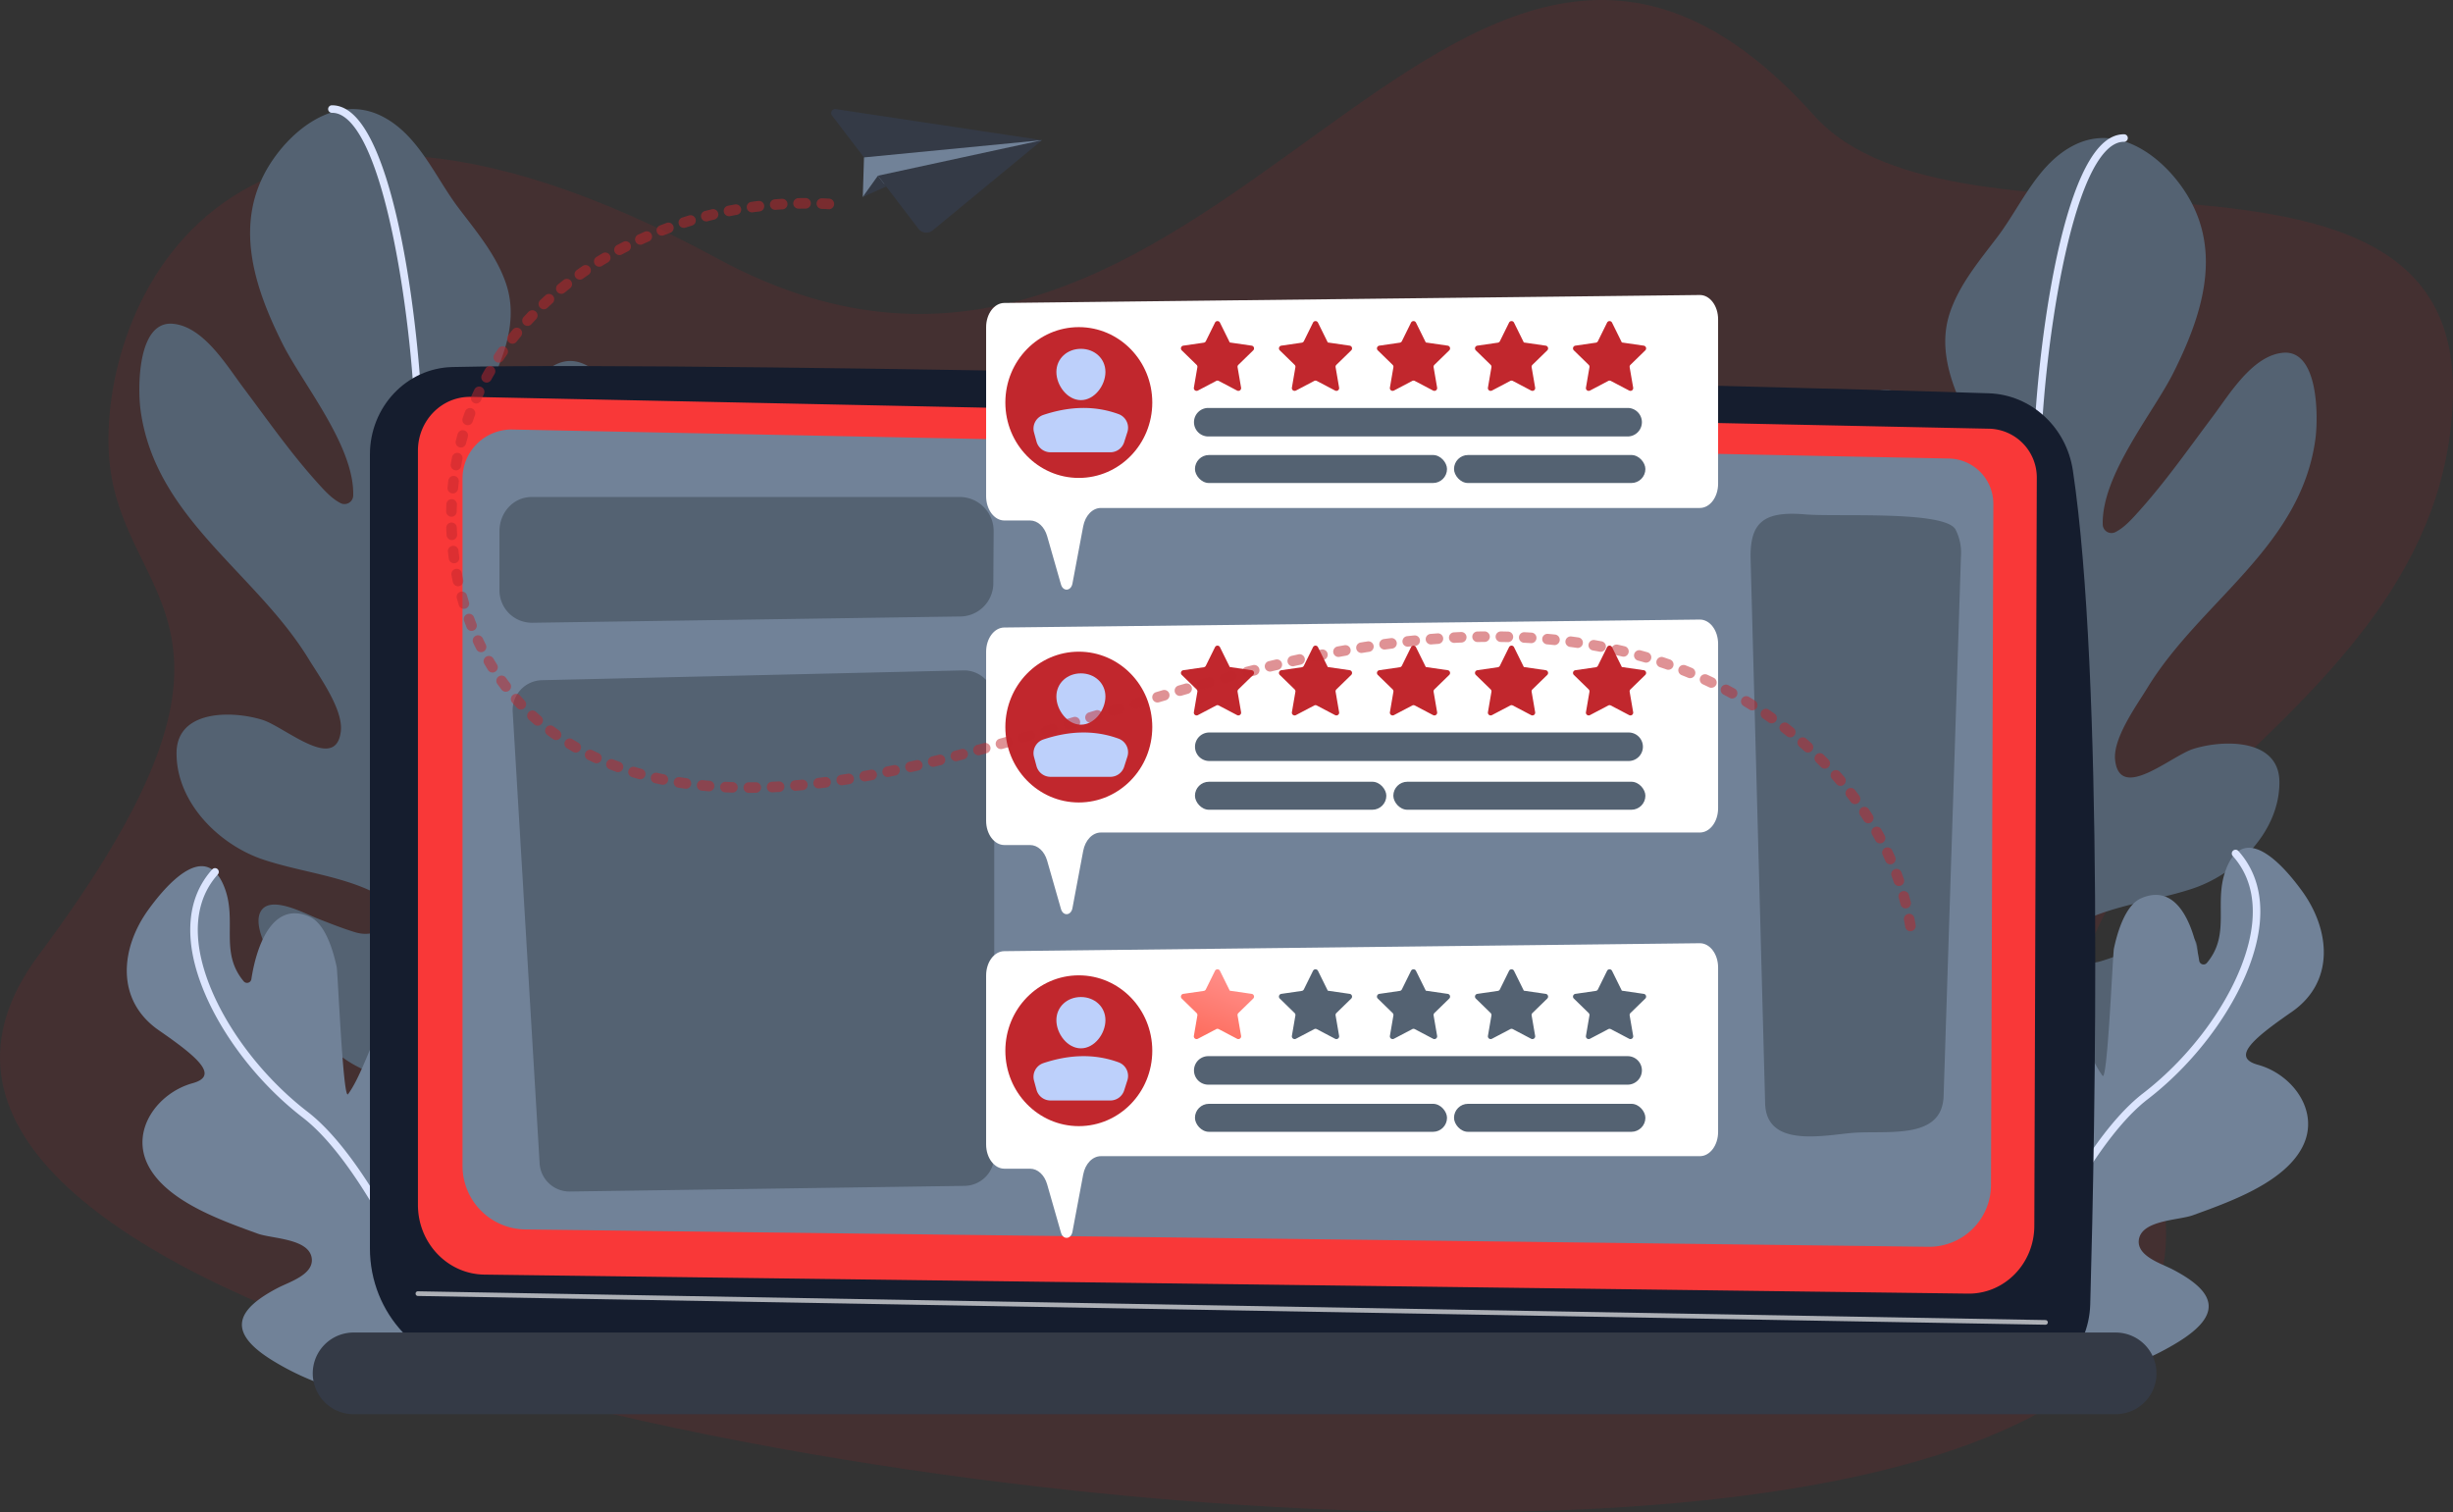
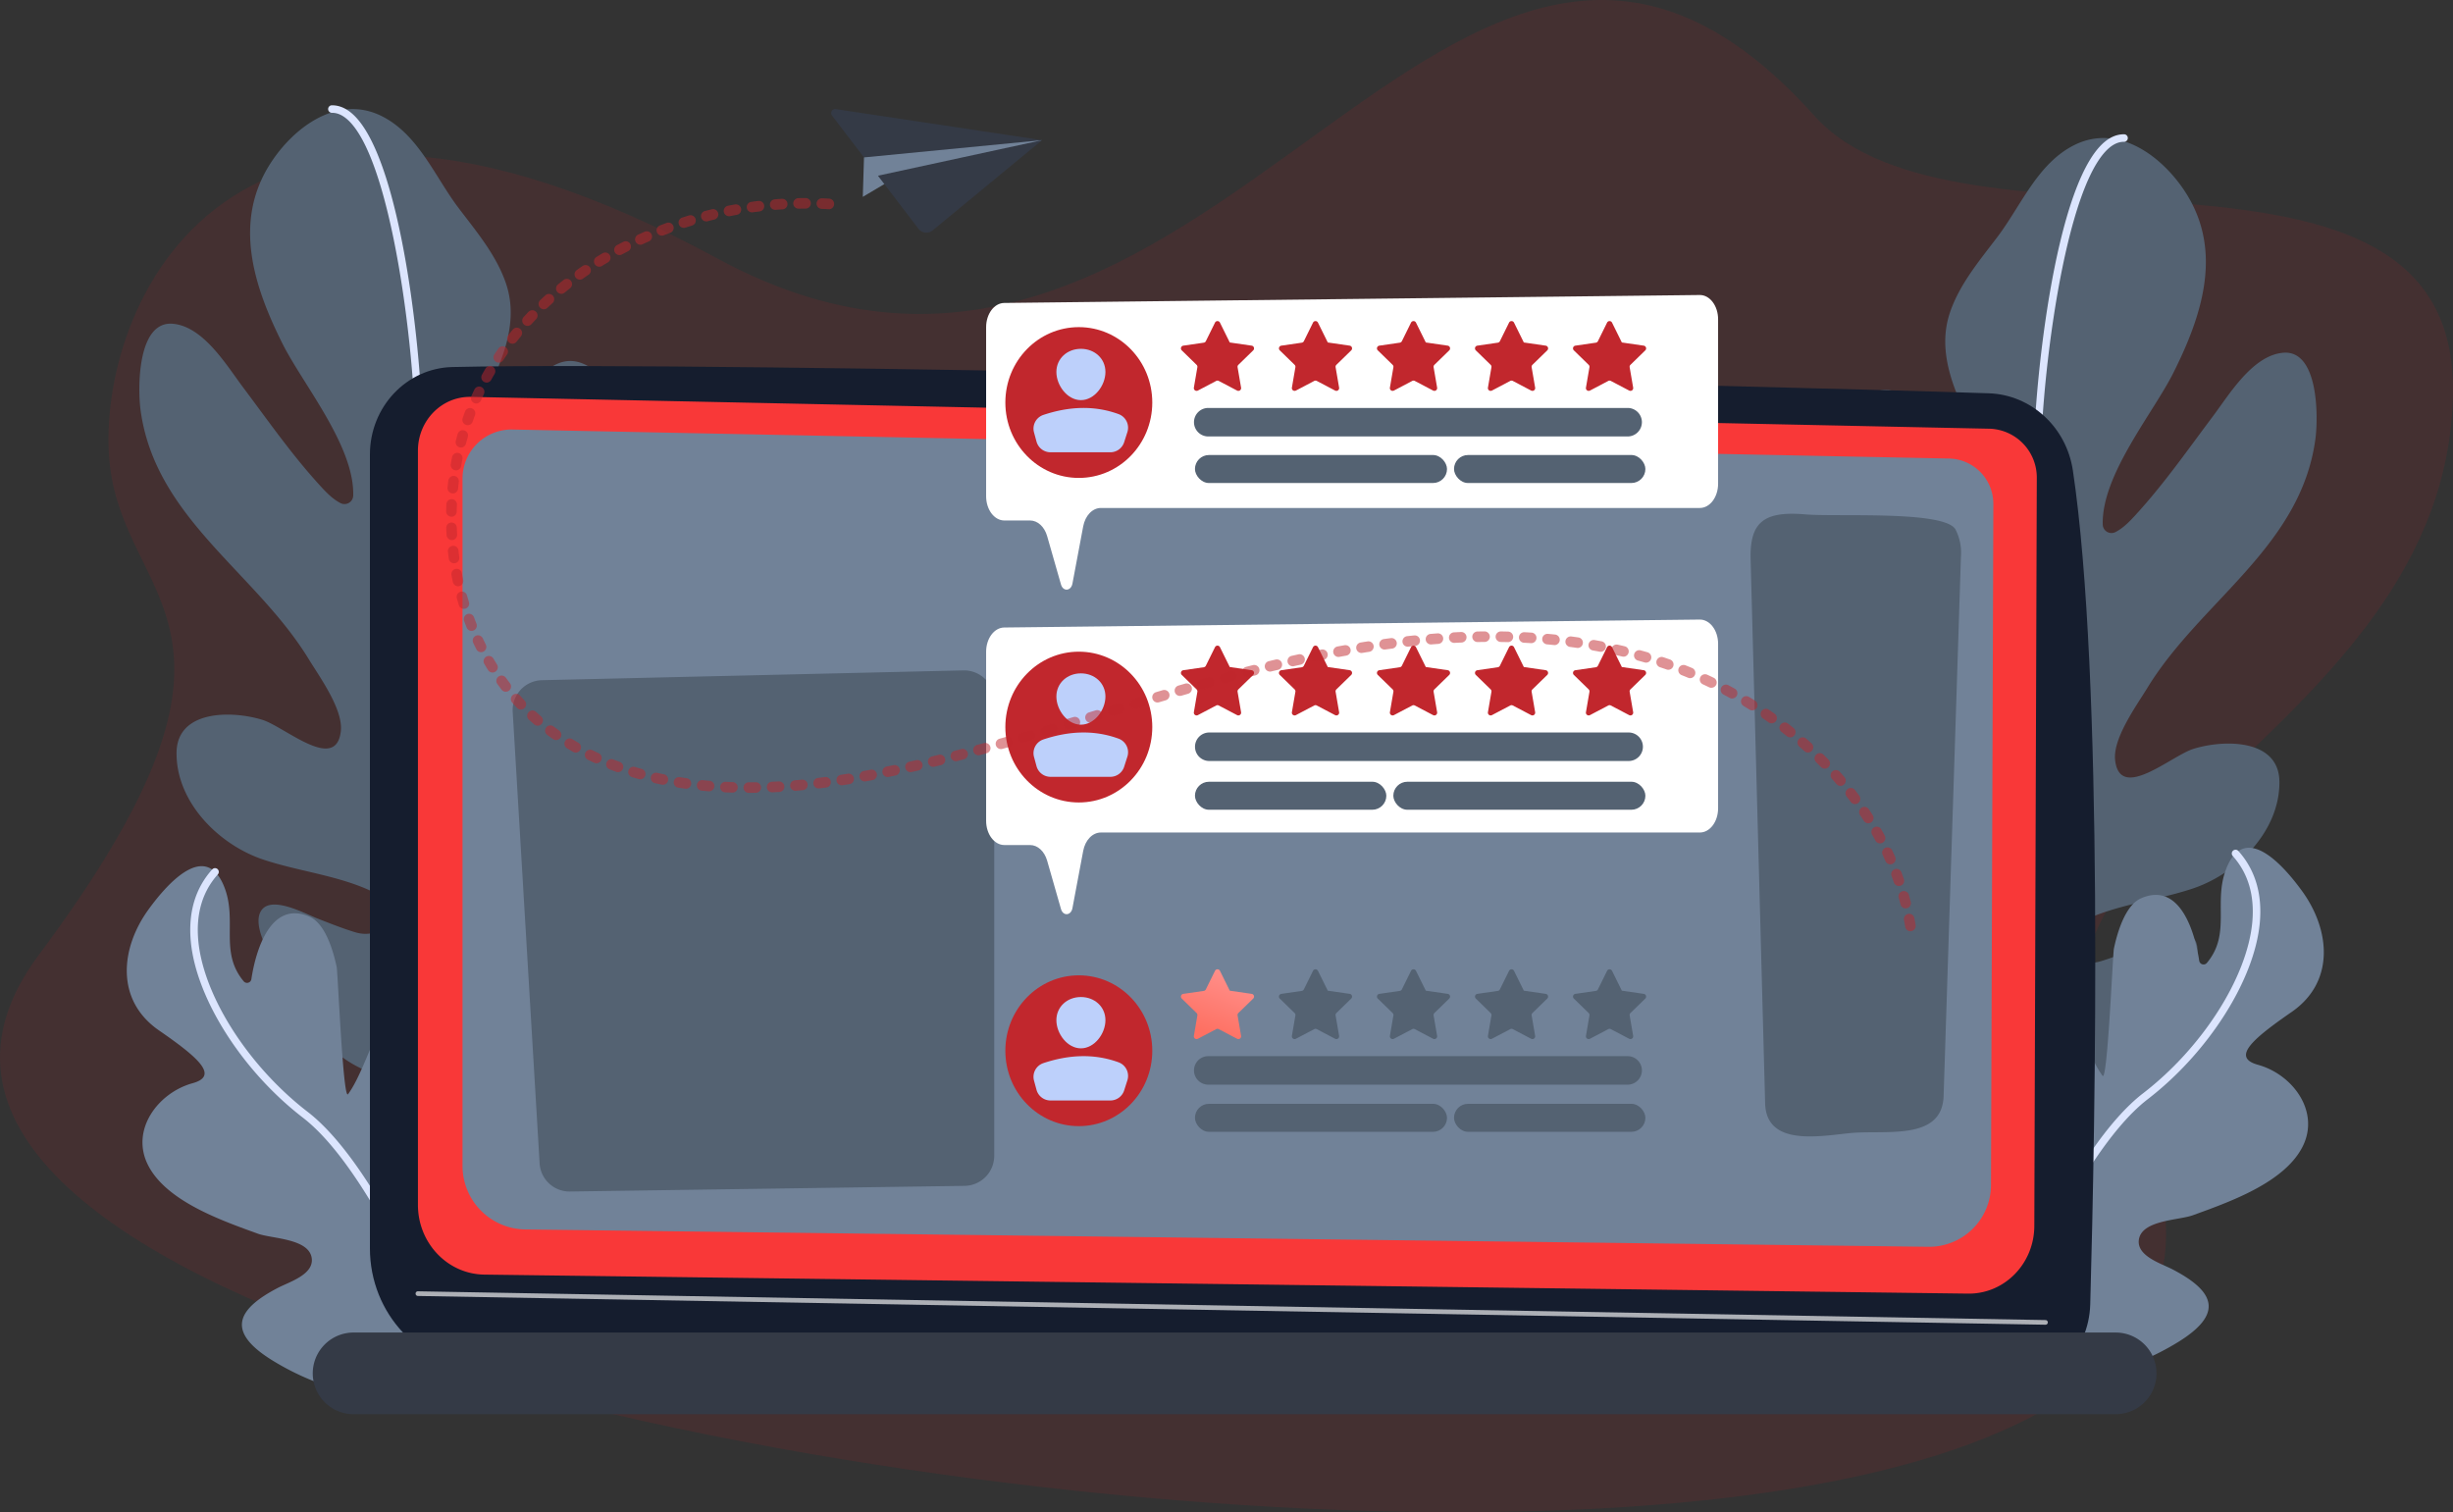
<svg xmlns="http://www.w3.org/2000/svg" width="725.061" height="446.973" viewBox="0 0 725.061 446.973">
  <rect x="0" y="0" width="725.061" height="446.973" fill="#333333" stroke="none" />
  <defs>
    <style>
      .cls-1 {
        fill: #de1820;
        opacity: 0.1;
      }

      .cls-2 {
        fill: #546272;
      }

      .cls-3 {
        fill: #dce5fe;
      }

      .cls-4 {
        fill: #718298;
      }

      .cls-5 {
        fill: #151d2e;
      }

      .cls-6 {
        fill: #f93838;
      }

      .cls-7, .cls-9 {
        fill: #fff;
      }

      .cls-7 {
        opacity: 0.65;
      }

      .cls-8 {
        fill: #343a46;
      }

      .cls-10, .cls-13 {
        fill: #c1272d;
      }

      .cls-11 {
        fill: #bdd0fb;
      }

      .cls-12 {
        fill: url(#linear-gradient);
      }

      .cls-13 {
        opacity: 0.5;
      }
    </style>
    <linearGradient id="linear-gradient" x1="0.325" y1="0.902" x2="0.689" y2="-0.041" gradientUnits="objectBoundingBox">
      <stop offset="0" stop-color="#fe7062" />
      <stop offset="1" stop-color="#ff928e" />
    </linearGradient>
  </defs>
  <g id="组_347" data-name="组 347" transform="translate(-1054.939 -2488.514)">
    <path id="路径_1401" data-name="路径 1401" class="cls-1" d="M-1739.476,270.888c42.581,47.487,190.349-5.268,188.794,82.283-1.82,102.515-147.047,132.677-100.023,204.728s-13.276,127.269-202.246,125.748-484.6-66.4-411.357-164.619,24.441-103.252,20.869-146.659,33.479-138.617,179.835-59.217S-1847.3,150.638-1739.476,270.888Z" transform="translate(3330.67 2251.808)" />
    <g id="组_283" data-name="组 283" transform="translate(1092.412 2519.639)">
      <g id="组_279" data-name="组 279" transform="translate(0 0)">
        <g id="组_277" data-name="组 277" transform="translate(3.721)">
          <path id="路径_1402" data-name="路径 1402" class="cls-2" d="M-2092.981,508.013c2.1-5.079,3.378-10.416,5.817-15.364,5.173-10.493,12.857-18.439,20.31-27.193,5.12-6.016,13.863-16.681,6.692-24.343-3.521-3.76-9.262-4.237-14.017-3.666-14.377,1.724-19.57,5.2-16.378-11.854,1.772-9.465,6.81-17.983,8.785-27.3,2-9.417,2.956-36.8-7.089-43.256-17.841-11.47-29,31.877-31.757,41.809a7.2,7.2,0,0,0-.212,1.193,2.577,2.577,0,0,1-2.138,2.283,2.578,2.578,0,0,1-2.767-1.458,11.98,11.98,0,0,1-1.281-4.056c-.291-5.761,1.5-12.111,3.005-17.624a185.179,185.179,0,0,1,7.806-21.878c3.357-8.114,5.339-16.579,2.435-25.121-2.856-8.4-8.757-15.35-14.035-22.324-6.972-9.215-11.876-21.784-22.792-27.169-12.895-6.361-25.839,3.264-32.755,13.976-11.2,17.347-4.941,36.413,3.537,53.341,6,11.988,21.265,30.187,20.9,44.891a2.577,2.577,0,0,1-1.259,2.151,2.575,2.575,0,0,1-2.491.081c-2.653-1.358-4.768-3.742-7-6.221-7.885-8.767-14.748-18.6-21.823-28.021-4.868-6.484-11.686-17.952-20.719-18.767-10.574-.953-10.413,19.175-9.578,25.42,4.281,32.017,33.988,47.972,49.679,73.645,3.232,5.287,10.26,14.925,9.529,21.359-1.406,12.385-16.582-1.313-23.192-3.354-9.176-2.833-25.244-2.886-25.366,9.7-.14,14.63,12.489,27.224,25.648,31.615,10.553,3.521,22.611,4.732,32.615,9.645,9.153,4.495,3.674,14.617-5.508,11.816-3.791-1.157-7.577-2.671-11.267-4.116-3.575-1.4-14.108-7.184-16.725-1.809-2,4.1,2.149,11.269,3.8,14.767,18.5,39.2,33.748,32,55.119,39.669,6.137,2.2,10.288,7.184,12.505,13.184.957,2.589.86,12.31,3.814,13.187,4.07,1.2,9.763-7.251,11.51-9.671,3.234-4.481,7.158-8.382,10.386-12.869,5.57-7.742,14.7-19.179,13.673-29.415-.507-5.07-4.871-7.109-9.578-7.482-7.971-.63-20.612-2.126-15.536-13.115C-2098.153,518.854-2095.279,513.565-2092.981,508.013Z" transform="translate(2222.126 -277.544)" />
          <path id="路径_1403" data-name="路径 1403" class="cls-3" d="M-2092.364,596.191a1.113,1.113,0,0,1-1.112-1.091c-.01-.533-1.124-53.672-12.886-89.323-11.7-35.469-19.826-104.849-17.721-123.474,1.837-16.255-4.632-84.347-18.68-99.845-1.843-2.033-3.722-3.051-5.628-3.024a1.1,1.1,0,0,1-1.128-1.1,1.113,1.113,0,0,1,1.1-1.128c2.558-.023,5.017,1.226,7.307,3.754,15.374,16.961,20.877,87.13,19.243,101.59-1.866,16.511,5.272,85.091,17.622,122.527,11.868,35.973,12.988,89.443,13,89.978a1.112,1.112,0,0,1-1.091,1.133Z" transform="translate(2205.315 -277.209)" />
        </g>
        <g id="组_278" data-name="组 278" transform="translate(0 224.904)">
          <path id="路径_1404" data-name="路径 1404" class="cls-4" d="M-2118.315,656.822c-5,1.362-21.141,14.756-20.386,3.365.968-14.633,16.915-26.282,18.094-41.275.687-8.733-7.441-13.956-15.341-15.5-13.857-2.714-18.72,24.643-25.623,33.859-1.452,1.939-3.021-36.014-3.347-37.568-.95-4.531-3.282-12.813-8.023-14.891-11.465-5.026-15.9,9.871-17.2,18.46a1.29,1.29,0,0,1-.929,1.05,1.291,1.291,0,0,1-1.338-.415c-7.318-8.744-1.7-18-5.833-28.125-5.692-13.951-17.551.314-22.358,6.966-8.244,11.409-9.752,26.761,3.159,35.674,11.856,8.185,17.726,13.452,9.937,15.6-10.2,2.812-18.374,13.719-13.252,24.069,5.357,10.825,21.88,16.534,32.493,20.4,4.177,1.522,15.115,1.4,15.96,7.221.705,4.862-6.635,7.055-9.948,8.777-12.513,6.507-15.3,13.126-1.508,21.575,27.841,17.056,58.542,12.239,58.235-.626-.138-6.072,3.955-13.463,5.882-19.015,2.064-5.95,4.1-11.911,5.706-18C-2112.313,672.239-2106.586,653.629-2118.315,656.822Z" transform="translate(2226.968 -569.872)" />
          <path id="路径_1405" data-name="路径 1405" class="cls-3" d="M-2122.8,723.061a1.113,1.113,0,0,1-1.043-.726c-.223-.6-22.557-60.348-45.42-77.956-17.957-13.829-31.579-35.266-33.129-52.131-.785-8.541,1.347-15.691,6.336-21.252a1.111,1.111,0,0,1,1.571-.086,1.113,1.113,0,0,1,.086,1.571c-4.56,5.083-6.5,11.665-5.777,19.565,1.5,16.3,14.768,37.091,32.27,50.571,9.835,7.575,20.6,23.176,31.983,46.371,8.45,17.212,14.111,32.423,14.167,32.575a1.112,1.112,0,0,1-.656,1.429A1.1,1.1,0,0,1-2122.8,723.061Z" transform="translate(2221.313 -570.046)" />
        </g>
      </g>
      <g id="组_282" data-name="组 282" transform="translate(482.589 8.568)">
        <g id="组_280" data-name="组 280">
          <path id="路径_1406" data-name="路径 1406" class="cls-2" d="M-1563.451,519.162c-2.1-5.079-3.378-10.416-5.817-15.364-5.172-10.494-12.857-18.438-20.31-27.193-5.12-6.015-13.863-16.68-6.693-24.343,3.521-3.759,9.262-4.236,14.017-3.666,14.377,1.724,19.571,5.2,16.379-11.855-1.772-9.465-6.81-17.983-8.785-27.3-2-9.417-2.956-36.8,7.089-43.255,17.841-11.471,29,31.876,31.756,41.809a7.132,7.132,0,0,1,.212,1.193,2.578,2.578,0,0,0,2.138,2.283,2.578,2.578,0,0,0,2.767-1.459,12,12,0,0,0,1.281-4.055c.291-5.761-1.5-12.111-3-17.625a185.223,185.223,0,0,0-7.807-21.879c-3.357-8.114-5.339-16.578-2.435-25.121,2.857-8.4,8.758-15.35,14.035-22.325,6.972-9.215,11.876-21.784,22.792-27.169,12.894-6.361,25.839,3.265,32.755,13.977,11.2,17.347,4.941,36.413-3.537,53.341-6,11.988-21.266,30.186-20.9,44.891a2.579,2.579,0,0,0,1.259,2.151,2.577,2.577,0,0,0,2.49.081c2.654-1.358,4.768-3.742,7-6.221,7.885-8.767,14.748-18.6,21.823-28.021,4.868-6.484,11.686-17.952,20.719-18.766,10.574-.954,10.413,19.175,9.578,25.42-4.281,32.016-33.988,47.971-49.68,73.645-3.231,5.287-10.259,14.924-9.528,21.358,1.407,12.385,16.582-1.313,23.192-3.354,9.177-2.833,25.244-2.887,25.366,9.7.14,14.63-12.489,27.225-25.648,31.615-10.554,3.522-22.611,4.733-32.616,9.646-9.153,4.494-3.673,14.617,5.508,11.816,3.791-1.157,7.577-2.672,11.267-4.117,3.576-1.4,14.109-7.183,16.727-1.808,2,4.1-2.149,11.268-3.8,14.766-18.5,39.2-33.748,32-55.119,39.67-6.137,2.2-10.288,7.184-12.505,13.184-.957,2.588-.86,12.31-3.814,13.187-4.071,1.2-9.763-7.25-11.51-9.671-3.234-4.48-7.158-8.382-10.387-12.869-5.571-7.741-14.7-19.179-13.673-29.415.506-5.07,4.871-7.108,9.578-7.481,7.971-.631,20.612-2.127,15.535-13.115C-1558.279,530-1561.153,524.715-1563.451,519.162Z" transform="translate(1598.984 -288.694)" />
          <path id="路径_1407" data-name="路径 1407" class="cls-3" d="M-1532.009,607.341a1.113,1.113,0,0,0,1.112-1.092c.01-.533,1.125-53.672,12.886-89.323,11.7-35.469,19.826-104.849,17.721-123.474-1.838-16.254,4.632-84.347,18.68-99.845,1.843-2.033,3.722-3.05,5.627-3.023a1.1,1.1,0,0,0,1.128-1.1,1.112,1.112,0,0,0-1.1-1.128c-2.557-.023-5.017,1.226-7.307,3.754-15.373,16.961-20.877,87.13-19.243,101.59,1.866,16.511-5.272,85.091-17.623,122.527-11.868,35.973-12.988,89.442-13,89.978a1.112,1.112,0,0,0,1.091,1.133Z" transform="translate(1583.735 -288.359)" />
        </g>
        <g id="组_281" data-name="组 281" transform="translate(50.95 210.894)">
          <path id="路径_1408" data-name="路径 1408" class="cls-4" d="M-1525.475,649.742c5,1.362,21.141,14.756,20.387,3.365-.968-14.633-16.915-26.282-18.094-41.275-.687-8.733,7.44-13.956,15.341-15.5,13.857-2.714,18.72,24.643,25.623,33.86,1.452,1.939,3.021-36.014,3.347-37.568.951-4.531,3.283-12.813,8.023-14.891,11.465-5.026,15.895,9.87,17.2,18.46a1.292,1.292,0,0,0,.93,1.05,1.293,1.293,0,0,0,1.338-.415c7.317-8.744,1.7-18,5.833-28.125,5.691-13.951,17.55.313,22.358,6.965,8.244,11.409,9.752,26.762-3.159,35.675-11.856,8.185-17.726,13.451-9.936,15.6,10.2,2.812,18.374,13.719,13.251,24.069-5.357,10.826-21.879,16.535-32.493,20.4-4.178,1.521-15.116,1.4-15.96,7.221-.705,4.863,6.635,7.054,9.948,8.777,12.512,6.507,15.3,13.126,1.508,21.575-27.842,17.055-58.542,12.239-58.235-.626.137-6.073-3.955-13.463-5.881-19.015-2.064-5.95-4.1-11.911-5.707-18C-1531.477,665.159-1537.2,646.549-1525.475,649.742Z" transform="translate(1532.684 -562.791)" />
          <path id="路径_1409" data-name="路径 1409" class="cls-3" d="M-1510.449,715.981a1.114,1.114,0,0,0,1.044-.726c.222-.6,22.557-60.347,45.42-77.956,17.956-13.829,31.58-35.266,33.13-52.131.784-8.541-1.347-15.692-6.337-21.253a1.112,1.112,0,0,0-1.571-.085,1.112,1.112,0,0,0-.085,1.571c4.559,5.083,6.5,11.665,5.777,19.564-1.5,16.3-14.769,37.092-32.271,50.572-9.834,7.575-20.595,23.176-31.982,46.37-8.45,17.213-14.111,32.424-14.168,32.576a1.113,1.113,0,0,0,.657,1.429A1.1,1.1,0,0,0-1510.449,715.981Z" transform="translate(1527.794 -562.966)" />
        </g>
      </g>
    </g>
    <path id="路径_1410" data-name="路径 1410" class="cls-5" d="M-2133.449,403.661V638.3c0,19.3,14.828,35.085,33.429,35.583,82.616,2.21,371.568,7.568,450.213,6.366,13.517-.207,24.467-11.428,24.857-25.445,1.516-54.509,3.979-185.584-5.135-246.437-1.92-12.815-12.348-22.4-24.843-22.812-69.222-2.3-375.53-9.591-454.138-7.76C-2122.623,378.107-2133.449,389.594-2133.449,403.661Z" transform="translate(3297.728 2219.211)" />
    <path id="路径_1411" data-name="路径 1411" class="cls-6" d="M-2114.98,405.265V628.184c0,11.27,8.72,20.452,19.583,20.62l438.552,5.621c10.77.167,19.6-8.821,19.638-19.994l.733-220.927a14.438,14.438,0,0,0-13.806-14.729l-449-9.41C-2107.886,389.149-2114.98,396.33-2114.98,405.265Z" transform="translate(3293.452 2216.465)" />
    <path id="路径_1412" data-name="路径 1412" class="cls-4" d="M-2097.831,416.409V619.573a18.8,18.8,0,0,0,18.519,18.793l414.7,5.123a18.294,18.294,0,0,0,18.569-18.222l.694-201.349a13.38,13.38,0,0,0-13.055-13.424l-424.581-8.575A14.5,14.5,0,0,0-2097.831,416.409Z" transform="translate(3289.482 2213.558)" />
    <path id="路径_1413" data-name="路径 1413" class="cls-7" d="M-1634.114,743.271h-.012l-481.074-8.5a.689.689,0,0,1-.677-.7.664.664,0,0,1,.7-.678l481.075,8.5a.69.69,0,0,1,.678.7A.689.689,0,0,1-1634.114,743.271Z" transform="translate(3293.66 2136.814)" />
    <path id="路径_1414" data-name="路径 1414" class="cls-8" d="M-1610.457,761.324a12.072,12.072,0,0,1-12.072,12.073h-520.836a12.072,12.072,0,0,1-12.072-12.073h0a12.072,12.072,0,0,1,12.072-12.072h520.836a12.072,12.072,0,0,1,12.072,12.072Z" transform="translate(3302.819 2133.14)" />
    <g id="组_286" data-name="组 286" transform="translate(1202.57 2635.426)">
-       <path id="路径_1415" data-name="路径 1415" class="cls-2" d="M-1940.425,430.9a9.971,9.971,0,0,0-7-3.023H-2074.1c-5.449,0-9.521,4.635-9.521,10.083v17.225a9.7,9.7,0,0,0,2.769,7.026,9.666,9.666,0,0,0,6.982,2.838l126.526-1.858a9.845,9.845,0,0,0,9.7-9.794l.1-15.422A10,10,0,0,0-1940.425,430.9Z" transform="translate(2083.622 -427.88)" />
      <path id="路径_1416" data-name="路径 1416" class="cls-2" d="M-1938.921,497.082a8.913,8.913,0,0,0-6.416-2.516l-124.561,2.9a8.854,8.854,0,0,0-6.309,2.852,8.848,8.848,0,0,0-2.325,6.516l7.956,133.452a8.844,8.844,0,0,0,8.955,8.318l116.646-1.671a8.893,8.893,0,0,0,8.775-8.844V503.408A8.9,8.9,0,0,0-1938.921,497.082Z" transform="translate(2082.447 -443.319)" />
    </g>
    <path id="路径_1417" data-name="路径 1417" class="cls-2" d="M-1541.86,438.9c-3.4-5.618-35.355-3.614-44.271-4.39-12.377-1.077-16.549,2.282-16.255,13.307,0,.028,4.29,160.759,4.29,160.778.346,12.585,15.532,9.8,24.889,8.814,10.3-1.083,27.431,2.541,27.866-11,0-.025,5.094-158.621,5.117-159.349A15.035,15.035,0,0,0-1541.86,438.9Z" transform="translate(3174.776 2206.055)" />
    <g id="组_303" data-name="组 303" transform="translate(1346.419 2575.72)">
      <g id="组_292" data-name="组 292" transform="translate(0 0)">
        <path id="路径_1418" data-name="路径 1418" class="cls-9" d="M-1680.075,357.357v48.6c0,3.96-2.413,7.171-5.39,7.171h-177.046c-2.473,0-4.628,2.239-5.229,5.432l-3.179,16.919c-.422,2.244-2.765,2.43-3.385.268l-4.094-14.3c-.8-2.781-2.8-4.619-5.036-4.619h-7.609c-2.977,0-5.391-3.21-5.391-7.171V359.7c0-3.936,2.385-7.137,5.344-7.171l205.579-2.348C-1682.517,350.152-1680.075,353.372-1680.075,357.357Z" transform="translate(1896.434 -350.186)" />
        <g id="组_289" data-name="组 289" transform="translate(5.683 9.489)">
          <ellipse id="椭圆_35" data-name="椭圆 35" class="cls-10" cx="21.715" cy="22.287" rx="21.715" ry="22.287" />
          <g id="组_288" data-name="组 288" transform="translate(8.32 6.41)">
            <path id="路径_1419" data-name="路径 1419" class="cls-11" d="M-1854.911,377.717c0,4-3.245,8.326-7.249,8.326s-7.249-4.322-7.249-8.326,3.245-6.843,7.249-6.843S-1854.911,373.714-1854.911,377.717Z" transform="translate(1876.174 -370.874)" />
            <path id="路径_1420" data-name="路径 1420" class="cls-11" d="M-1873.195,406.724h17.7a4.284,4.284,0,0,0,4.08-2.978l.952-2.976a4.279,4.279,0,0,0-2.585-5.324c-7.2-2.634-14.649-2.3-22.276.243a4.265,4.265,0,0,0-2.734,5.17l.733,2.7A4.284,4.284,0,0,0-1873.195,406.724Z" transform="translate(1878.212 -376.141)" />
          </g>
        </g>
        <g id="组_290" data-name="组 290" transform="translate(61.442 33.379)">
          <path id="路径_1421" data-name="路径 1421" class="cls-2" d="M-1684.09,397.834a4.213,4.213,0,0,1-4.213,4.212h-123.966a4.212,4.212,0,0,1-4.213-4.212h0a4.212,4.212,0,0,1,4.213-4.213H-1688.3a4.213,4.213,0,0,1,4.213,4.213Z" transform="translate(1816.481 -393.621)" />
          <rect id="矩形_74" data-name="矩形 74" class="cls-2" width="74.504" height="8.278" rx="4.139" transform="translate(0.284 13.91)" />
          <rect id="矩形_75" data-name="矩形 75" class="cls-2" width="56.568" height="8.278" rx="4.139" transform="translate(76.857 13.91)" />
        </g>
        <g id="组_291" data-name="组 291" transform="translate(57.584 7.702)">
          <path id="路径_1422" data-name="路径 1422" class="cls-10" d="M-1800.14,368.866a.819.819,0,0,0,.207-.838.818.818,0,0,0-.659-.556l-6.476-.941-2.9-5.869a.817.817,0,0,0-.732-.455.818.818,0,0,0-.733.455l-2.706,5.484a.818.818,0,0,1-.615.446l-6.052.879a.817.817,0,0,0-.659.556.819.819,0,0,0,.206.838l4.379,4.268a.816.816,0,0,1,.235.723l-1.034,6.026a.815.815,0,0,0,.325.8.816.816,0,0,0,.86.062l5.413-2.845a.815.815,0,0,1,.76,0l5.412,2.845a.818.818,0,0,0,.861-.062.816.816,0,0,0,.324-.8l-1.034-6.026a.816.816,0,0,1,.235-.723Z" transform="translate(1821.501 -360.208)" />
          <path id="路径_1423" data-name="路径 1423" class="cls-10" d="M-1762.439,368.866a.817.817,0,0,0,.207-.838.817.817,0,0,0-.659-.556l-6.476-.941-2.9-5.869a.817.817,0,0,0-.732-.455.818.818,0,0,0-.732.455l-2.706,5.484a.817.817,0,0,1-.615.446l-6.051.879a.817.817,0,0,0-.659.556.817.817,0,0,0,.207.838l4.379,4.268a.818.818,0,0,1,.234.723l-1.034,6.026a.818.818,0,0,0,.325.8.816.816,0,0,0,.86.062l5.413-2.845a.815.815,0,0,1,.76,0l5.412,2.845a.816.816,0,0,0,.86-.062.817.817,0,0,0,.325-.8l-1.033-6.026a.816.816,0,0,1,.234-.723Z" transform="translate(1812.772 -360.208)" />
          <path id="路径_1424" data-name="路径 1424" class="cls-10" d="M-1724.739,368.866a.817.817,0,0,0,.207-.838.816.816,0,0,0-.659-.556l-6.476-.941-2.9-5.869a.818.818,0,0,0-.732-.455.817.817,0,0,0-.732.455l-2.707,5.484a.817.817,0,0,1-.615.446l-6.051.879a.818.818,0,0,0-.659.556.817.817,0,0,0,.207.838l4.379,4.268a.816.816,0,0,1,.234.723l-1.033,6.026a.817.817,0,0,0,.325.8.816.816,0,0,0,.86.062l5.412-2.845a.815.815,0,0,1,.76,0l5.412,2.845a.817.817,0,0,0,.86-.062.818.818,0,0,0,.325-.8l-1.034-6.026a.818.818,0,0,1,.235-.723Z" transform="translate(1804.043 -360.208)" />
          <path id="路径_1425" data-name="路径 1425" class="cls-10" d="M-1687.037,368.866a.817.817,0,0,0,.206-.838.816.816,0,0,0-.658-.556l-6.476-.941-2.9-5.869a.818.818,0,0,0-.732-.455.817.817,0,0,0-.732.455l-2.706,5.484a.818.818,0,0,1-.615.446l-6.051.879a.818.818,0,0,0-.659.556.82.82,0,0,0,.207.838l4.379,4.268a.817.817,0,0,1,.235.723l-1.034,6.026a.816.816,0,0,0,.324.8.818.818,0,0,0,.861.062l5.412-2.845a.816.816,0,0,1,.76,0l5.412,2.845a.816.816,0,0,0,.86-.062.815.815,0,0,0,.325-.8l-1.034-6.026a.816.816,0,0,1,.235-.723Z" transform="translate(1795.315 -360.208)" />
          <path id="路径_1426" data-name="路径 1426" class="cls-10" d="M-1649.335,368.866a.817.817,0,0,0,.207-.838.818.818,0,0,0-.659-.556l-6.476-.941-2.9-5.869a.817.817,0,0,0-.732-.455.818.818,0,0,0-.732.455l-2.706,5.484a.816.816,0,0,1-.615.446l-6.051.879a.817.817,0,0,0-.659.556.817.817,0,0,0,.207.838l4.378,4.268a.817.817,0,0,1,.235.723l-1.034,6.026a.816.816,0,0,0,.325.8.816.816,0,0,0,.86.062l5.412-2.845a.815.815,0,0,1,.76,0l5.413,2.845a.816.816,0,0,0,.86-.062.818.818,0,0,0,.325-.8l-1.034-6.026a.818.818,0,0,1,.235-.723Z" transform="translate(1786.586 -360.208)" />
        </g>
      </g>
      <g id="组_297" data-name="组 297" transform="translate(0 95.931)">
        <path id="路径_1427" data-name="路径 1427" class="cls-9" d="M-1680.075,482.19v48.6c0,3.96-2.413,7.171-5.39,7.171h-177.046c-2.473,0-4.628,2.239-5.229,5.432l-3.179,16.92c-.422,2.243-2.765,2.429-3.385.268l-4.094-14.3c-.8-2.781-2.8-4.618-5.036-4.618h-7.609c-2.977,0-5.391-3.21-5.391-7.171V484.537c0-3.936,2.385-7.137,5.344-7.171l205.579-2.348C-1682.517,474.985-1680.075,478.2-1680.075,482.19Z" transform="translate(1896.434 -475.019)" />
        <g id="组_294" data-name="组 294" transform="translate(5.683 9.489)">
          <path id="路径_1428" data-name="路径 1428" class="cls-10" d="M-1889.039,509.653c0,12.309,9.723,22.287,21.715,22.287s21.716-9.978,21.716-22.287-9.722-22.287-21.716-22.287S-1889.039,497.345-1889.039,509.653Z" transform="translate(1889.039 -487.366)" />
          <g id="组_293" data-name="组 293" transform="translate(8.32 6.41)">
            <path id="路径_1429" data-name="路径 1429" class="cls-11" d="M-1854.911,502.551c0,4-3.245,8.326-7.249,8.326s-7.249-4.323-7.249-8.326,3.245-6.844,7.249-6.844S-1854.911,498.547-1854.911,502.551Z" transform="translate(1876.174 -495.707)" />
            <path id="路径_1430" data-name="路径 1430" class="cls-11" d="M-1873.195,531.557h17.7a4.283,4.283,0,0,0,4.08-2.978l.952-2.976a4.279,4.279,0,0,0-2.585-5.324c-7.2-2.634-14.649-2.3-22.276.243a4.266,4.266,0,0,0-2.734,5.17l.733,2.7A4.284,4.284,0,0,0-1873.195,531.557Z" transform="translate(1878.212 -500.974)" />
          </g>
        </g>
        <g id="组_295" data-name="组 295" transform="translate(61.726 33.379)">
          <path id="路径_1431" data-name="路径 1431" class="cls-2" d="M-1816.09,522.667a4.212,4.212,0,0,0,4.212,4.212h123.967a4.212,4.212,0,0,0,4.212-4.212h0a4.213,4.213,0,0,0-4.212-4.213h-123.967a4.213,4.213,0,0,0-4.212,4.213Z" transform="translate(1816.106 -518.454)" />
          <rect id="矩形_76" data-name="矩形 76" class="cls-2" width="74.504" height="8.278" rx="4.139" transform="translate(58.637 14.558)" />
          <rect id="矩形_77" data-name="矩形 77" class="cls-2" width="56.568" height="8.278" rx="4.139" transform="translate(0 14.558)" />
        </g>
        <g id="组_296" data-name="组 296" transform="translate(57.584 7.702)">
          <path id="路径_1432" data-name="路径 1432" class="cls-10" d="M-1800.14,493.7a.817.817,0,0,0,.207-.837.815.815,0,0,0-.659-.556l-6.476-.941-2.9-5.868a.816.816,0,0,0-.732-.456.817.817,0,0,0-.733.456l-2.706,5.483a.818.818,0,0,1-.615.447l-6.052.88a.814.814,0,0,0-.659.556.818.818,0,0,0,.206.837l4.379,4.268a.816.816,0,0,1,.235.723l-1.034,6.026a.814.814,0,0,0,.325.8.816.816,0,0,0,.86.062l5.413-2.845a.815.815,0,0,1,.76,0l5.412,2.845a.818.818,0,0,0,.861-.062.815.815,0,0,0,.324-.8l-1.034-6.026a.816.816,0,0,1,.235-.723Z" transform="translate(1821.501 -485.041)" />
          <path id="路径_1433" data-name="路径 1433" class="cls-10" d="M-1762.439,493.7a.816.816,0,0,0,.207-.837.815.815,0,0,0-.659-.556l-6.476-.941-2.9-5.868a.816.816,0,0,0-.732-.456.817.817,0,0,0-.732.456l-2.706,5.483a.817.817,0,0,1-.615.447l-6.051.88a.814.814,0,0,0-.659.556.816.816,0,0,0,.207.837l4.379,4.268a.818.818,0,0,1,.234.723l-1.034,6.026a.816.816,0,0,0,.325.8.816.816,0,0,0,.86.062l5.413-2.845a.816.816,0,0,1,.76,0l5.412,2.845a.816.816,0,0,0,.86-.062.816.816,0,0,0,.325-.8l-1.033-6.026a.816.816,0,0,1,.234-.723Z" transform="translate(1812.772 -485.041)" />
          <path id="路径_1434" data-name="路径 1434" class="cls-10" d="M-1724.739,493.7a.815.815,0,0,0,.207-.837.814.814,0,0,0-.659-.556l-6.476-.941-2.9-5.868a.817.817,0,0,0-.732-.456.816.816,0,0,0-.732.456l-2.707,5.483a.817.817,0,0,1-.615.447l-6.051.88a.815.815,0,0,0-.659.556.816.816,0,0,0,.207.837l4.379,4.268a.816.816,0,0,1,.234.723l-1.033,6.026a.816.816,0,0,0,.325.8.816.816,0,0,0,.86.062l5.412-2.845a.816.816,0,0,1,.76,0l5.412,2.845a.817.817,0,0,0,.86-.062.817.817,0,0,0,.325-.8l-1.034-6.026a.818.818,0,0,1,.235-.723Z" transform="translate(1804.043 -485.041)" />
          <path id="路径_1435" data-name="路径 1435" class="cls-10" d="M-1687.037,493.7a.816.816,0,0,0,.206-.837.813.813,0,0,0-.658-.556l-6.476-.941-2.9-5.868a.817.817,0,0,0-.732-.456.817.817,0,0,0-.732.456l-2.706,5.483a.818.818,0,0,1-.615.447l-6.051.88a.815.815,0,0,0-.659.556.818.818,0,0,0,.207.837l4.379,4.268a.817.817,0,0,1,.235.723l-1.034,6.026a.815.815,0,0,0,.324.8.818.818,0,0,0,.861.062l5.412-2.845a.816.816,0,0,1,.76,0l5.412,2.845a.816.816,0,0,0,.86-.062.813.813,0,0,0,.325-.8l-1.034-6.026a.816.816,0,0,1,.235-.723Z" transform="translate(1795.315 -485.041)" />
          <path id="路径_1436" data-name="路径 1436" class="cls-10" d="M-1649.335,493.7a.816.816,0,0,0,.207-.837.815.815,0,0,0-.659-.556l-6.476-.941-2.9-5.868a.816.816,0,0,0-.732-.456.817.817,0,0,0-.732.456l-2.706,5.483a.817.817,0,0,1-.615.447l-6.051.88a.814.814,0,0,0-.659.556.815.815,0,0,0,.207.837l4.378,4.268a.817.817,0,0,1,.235.723l-1.034,6.026a.815.815,0,0,0,.325.8.816.816,0,0,0,.86.062l5.412-2.845a.816.816,0,0,1,.76,0l5.413,2.845a.816.816,0,0,0,.86-.062.817.817,0,0,0,.325-.8l-1.034-6.026a.818.818,0,0,1,.235-.723Z" transform="translate(1786.586 -485.041)" />
        </g>
      </g>
      <g id="组_302" data-name="组 302" transform="translate(0 191.602)">
-         <path id="路径_1437" data-name="路径 1437" class="cls-9" d="M-1680.075,606.684v48.6c0,3.961-2.413,7.171-5.39,7.171h-177.046c-2.473,0-4.628,2.24-5.229,5.432l-3.179,16.92c-.422,2.244-2.765,2.43-3.385.268l-4.094-14.3c-.8-2.78-2.8-4.618-5.036-4.618h-7.609c-2.977,0-5.391-3.211-5.391-7.171V609.031c0-3.936,2.385-7.137,5.344-7.17l205.579-2.348C-1682.517,599.479-1680.075,602.7-1680.075,606.684Z" transform="translate(1896.434 -599.514)" />
        <g id="组_299" data-name="组 299" transform="translate(5.683 9.489)">
          <ellipse id="椭圆_36" data-name="椭圆 36" class="cls-10" cx="21.715" cy="22.287" rx="21.715" ry="22.287" />
          <g id="组_298" data-name="组 298" transform="translate(8.32 6.41)">
            <path id="路径_1438" data-name="路径 1438" class="cls-11" d="M-1854.911,627.045c0,4-3.245,8.326-7.249,8.326s-7.249-4.322-7.249-8.326,3.245-6.843,7.249-6.843S-1854.911,623.042-1854.911,627.045Z" transform="translate(1876.174 -620.202)" />
            <path id="路径_1439" data-name="路径 1439" class="cls-11" d="M-1873.195,656.052h17.7a4.284,4.284,0,0,0,4.08-2.979l.952-2.976a4.279,4.279,0,0,0-2.585-5.324c-7.2-2.633-14.649-2.3-22.276.243a4.266,4.266,0,0,0-2.734,5.171l.733,2.7A4.284,4.284,0,0,0-1873.195,656.052Z" transform="translate(1878.212 -625.468)" />
          </g>
        </g>
        <g id="组_300" data-name="组 300" transform="translate(61.442 33.379)">
          <path id="路径_1440" data-name="路径 1440" class="cls-2" d="M-1684.09,647.161a4.213,4.213,0,0,1-4.213,4.213h-123.966a4.212,4.212,0,0,1-4.213-4.213h0a4.212,4.212,0,0,1,4.213-4.212H-1688.3a4.213,4.213,0,0,1,4.213,4.212Z" transform="translate(1816.481 -642.949)" />
          <rect id="矩形_78" data-name="矩形 78" class="cls-2" width="74.504" height="8.278" rx="4.139" transform="translate(0.284 14.086)" />
          <rect id="矩形_79" data-name="矩形 79" class="cls-2" width="56.568" height="8.278" rx="4.139" transform="translate(76.857 14.086)" />
        </g>
        <g id="组_301" data-name="组 301" transform="translate(57.584 7.702)">
          <path id="路径_1441" data-name="路径 1441" class="cls-12" d="M-1800.14,618.193a.817.817,0,0,0,.207-.837.817.817,0,0,0-.659-.556l-6.476-.941-2.9-5.868a.817.817,0,0,0-.732-.455.818.818,0,0,0-.733.455l-2.706,5.483a.817.817,0,0,1-.615.447l-6.052.879a.817.817,0,0,0-.659.556.817.817,0,0,0,.206.837l4.379,4.269a.815.815,0,0,1,.235.722l-1.034,6.027a.815.815,0,0,0,.325.8.816.816,0,0,0,.86.062l5.413-2.846a.816.816,0,0,1,.76,0l5.412,2.846a.818.818,0,0,0,.861-.062.816.816,0,0,0,.324-.8l-1.034-6.027a.816.816,0,0,1,.235-.722Z" transform="translate(1821.501 -609.536)" />
          <path id="路径_1442" data-name="路径 1442" class="cls-2" d="M-1762.439,618.193a.815.815,0,0,0,.207-.837.817.817,0,0,0-.659-.556l-6.476-.941-2.9-5.868a.817.817,0,0,0-.732-.455.818.818,0,0,0-.732.455l-2.706,5.483a.816.816,0,0,1-.615.447l-6.051.879a.817.817,0,0,0-.659.556.816.816,0,0,0,.207.837l4.379,4.269a.817.817,0,0,1,.234.722l-1.034,6.027a.818.818,0,0,0,.325.8.816.816,0,0,0,.86.062l5.413-2.846a.816.816,0,0,1,.76,0l5.412,2.846a.816.816,0,0,0,.86-.062.817.817,0,0,0,.325-.8l-1.033-6.027a.816.816,0,0,1,.234-.722Z" transform="translate(1812.772 -609.536)" />
          <path id="路径_1443" data-name="路径 1443" class="cls-2" d="M-1724.739,618.193a.815.815,0,0,0,.207-.837.816.816,0,0,0-.659-.556l-6.476-.941-2.9-5.868a.818.818,0,0,0-.732-.455.817.817,0,0,0-.732.455l-2.707,5.483a.816.816,0,0,1-.615.447l-6.051.879a.817.817,0,0,0-.659.556.816.816,0,0,0,.207.837l4.379,4.269a.815.815,0,0,1,.234.722l-1.033,6.027a.817.817,0,0,0,.325.8.816.816,0,0,0,.86.062l5.412-2.846a.816.816,0,0,1,.76,0l5.412,2.846a.817.817,0,0,0,.86-.062.818.818,0,0,0,.325-.8l-1.034-6.027a.818.818,0,0,1,.235-.722Z" transform="translate(1804.043 -609.536)" />
          <path id="路径_1444" data-name="路径 1444" class="cls-2" d="M-1687.037,618.193a.815.815,0,0,0,.206-.837.815.815,0,0,0-.658-.556l-6.476-.941-2.9-5.868a.818.818,0,0,0-.732-.455.818.818,0,0,0-.732.455l-2.706,5.483a.817.817,0,0,1-.615.447l-6.051.879a.818.818,0,0,0-.659.556.818.818,0,0,0,.207.837l4.379,4.269a.816.816,0,0,1,.235.722l-1.034,6.027a.816.816,0,0,0,.324.8.818.818,0,0,0,.861.062l5.412-2.846a.817.817,0,0,1,.76,0l5.412,2.846a.816.816,0,0,0,.86-.062.815.815,0,0,0,.325-.8l-1.034-6.027a.816.816,0,0,1,.235-.722Z" transform="translate(1795.315 -609.536)" />
          <path id="路径_1445" data-name="路径 1445" class="cls-2" d="M-1649.335,618.193a.816.816,0,0,0,.207-.837.818.818,0,0,0-.659-.556l-6.476-.941-2.9-5.868a.817.817,0,0,0-.732-.455.818.818,0,0,0-.732.455l-2.706,5.483a.816.816,0,0,1-.615.447l-6.051.879a.817.817,0,0,0-.659.556.815.815,0,0,0,.207.837l4.378,4.269a.816.816,0,0,1,.235.722l-1.034,6.027a.816.816,0,0,0,.325.8.816.816,0,0,0,.86.062l5.412-2.846a.816.816,0,0,1,.76,0l5.413,2.846a.816.816,0,0,0,.86-.062.818.818,0,0,0,.325-.8l-1.034-6.027a.817.817,0,0,1,.235-.722Z" transform="translate(1786.586 -609.536)" />
        </g>
      </g>
    </g>
    <g id="组_305" data-name="组 305" transform="translate(1186.82 2520.752)">
      <path id="路径_1446" data-name="路径 1446" class="cls-13" d="M-1671.313,529.607a1.56,1.56,0,0,1-1.537-1.3q-.167-1-.359-2a1.559,1.559,0,0,1,1.236-1.827,1.56,1.56,0,0,1,1.827,1.236q.2,1.034.374,2.076a1.56,1.56,0,0,1-1.283,1.794A1.551,1.551,0,0,1-1671.313,529.607Zm-1.422-6.753a1.56,1.56,0,0,1-1.51-1.174q-.252-.987-.529-1.965a1.559,1.559,0,0,1,1.076-1.925,1.559,1.559,0,0,1,1.926,1.077q.287,1.016.55,2.039a1.56,1.56,0,0,1-1.125,1.9A1.572,1.572,0,0,1-1672.736,522.854Zm-1.99-6.61a1.559,1.559,0,0,1-1.473-1.048q-.334-.96-.691-1.911a1.56,1.56,0,0,1,.912-2.009,1.56,1.56,0,0,1,2.009.912q.37.988.717,1.984a1.56,1.56,0,0,1-.961,1.986A1.574,1.574,0,0,1-1674.726,516.245Zm-2.527-6.417a1.56,1.56,0,0,1-1.427-.931q-.412-.929-.843-1.849a1.56,1.56,0,0,1,.748-2.076,1.561,1.561,0,0,1,2.076.748q.449.953.873,1.916a1.56,1.56,0,0,1-.8,2.057A1.556,1.556,0,0,1-1677.253,509.828Zm-3.029-6.193a1.56,1.56,0,0,1-1.375-.821q-.48-.894-.983-1.777a1.56,1.56,0,0,1,.585-2.127,1.56,1.56,0,0,1,2.127.586q.521.914,1.018,1.84a1.56,1.56,0,0,1-.635,2.113A1.556,1.556,0,0,1-1680.282,503.635Zm-3.492-5.941a1.558,1.558,0,0,1-1.315-.72q-.547-.856-1.113-1.7a1.56,1.56,0,0,1,.427-2.164,1.559,1.559,0,0,1,2.164.427q.586.873,1.15,1.758a1.56,1.56,0,0,1-.475,2.155A1.554,1.554,0,0,1-1683.774,497.694Zm-3.915-5.67a1.559,1.559,0,0,1-1.253-.628q-.606-.815-1.231-1.619a1.56,1.56,0,0,1,.275-2.189,1.56,1.56,0,0,1,2.189.275q.645.83,1.271,1.671a1.56,1.56,0,0,1-.321,2.182A1.551,1.551,0,0,1-1687.689,492.024Zm-326.986-3.318a1.559,1.559,0,0,1-1.559-1.558,1.56,1.56,0,0,1,1.557-1.562q1.024,0,2.049-.017h.024a1.56,1.56,0,0,1,1.559,1.536,1.56,1.56,0,0,1-1.536,1.583q-1.045.016-2.091.018Zm-4.828-.069h-.05q-1.048-.033-2.092-.081a1.56,1.56,0,0,1-1.488-1.629,1.564,1.564,0,0,1,1.629-1.487q1.023.046,2.047.078a1.56,1.56,0,0,1,1.511,1.608A1.56,1.56,0,0,1-2019.5,488.637Zm11.723-.094a1.559,1.559,0,0,1-1.557-1.489,1.559,1.559,0,0,1,1.488-1.628q1.024-.046,2.048-.1a1.564,1.564,0,0,1,1.647,1.468,1.56,1.56,0,0,1-1.469,1.647q-1.042.06-2.086.106C-2007.733,488.542-2007.756,488.542-2007.78,488.542Zm-18.613-.294c-.043,0-.087,0-.13-.005q-1.046-.087-2.089-.19a1.559,1.559,0,0,1-1.4-1.706,1.557,1.557,0,0,1,1.706-1.4q1.018.1,2.038.185a1.56,1.56,0,0,1,1.427,1.683A1.561,1.561,0,0,1-2026.394,488.249Zm25.5-.151a1.561,1.561,0,0,1-1.553-1.43,1.561,1.561,0,0,1,1.425-1.685q1.024-.085,2.044-.183a1.557,1.557,0,0,1,1.7,1.406,1.56,1.56,0,0,1-1.406,1.7q-1.037.1-2.079.186C-2000.81,488.1-2000.853,488.1-2000.9,488.1Zm-32.355-.609a1.522,1.522,0,0,1-.219-.015q-1.041-.146-2.077-.311a1.559,1.559,0,0,1-1.295-1.785,1.564,1.564,0,0,1,1.785-1.3q1.007.16,2.02.3a1.559,1.559,0,0,1,1.328,1.761A1.56,1.56,0,0,1-2033.252,487.488Zm39.217-.09a1.56,1.56,0,0,1-1.547-1.374,1.56,1.56,0,0,1,1.363-1.734q1.021-.122,2.039-.254a1.561,1.561,0,0,1,1.747,1.346,1.559,1.559,0,0,1-1.346,1.747q-1.033.134-2.069.258A1.541,1.541,0,0,1-1994.035,487.4Zm302.045-.756a1.559,1.559,0,0,1-1.186-.546q-.662-.773-1.339-1.534a1.56,1.56,0,0,1,.128-2.2,1.559,1.559,0,0,1,2.2.128q.7.783,1.379,1.579a1.56,1.56,0,0,1-.172,2.2A1.552,1.552,0,0,1-1691.99,486.642Zm-295.21-.173a1.56,1.56,0,0,1-1.54-1.326,1.56,1.56,0,0,1,1.309-1.776q1.017-.154,2.03-.318a1.564,1.564,0,0,1,1.789,1.291,1.56,1.56,0,0,1-1.292,1.789q-1.027.166-2.059.323A1.641,1.641,0,0,1-1987.2,486.469Zm-52.854-.153a1.538,1.538,0,0,1-.316-.032q-1.031-.212-2.056-.444a1.56,1.56,0,0,1-1.176-1.867,1.557,1.557,0,0,1,1.866-1.176q.994.225,1.993.431a1.559,1.559,0,0,1,1.214,1.841A1.56,1.56,0,0,1-2040.053,486.316Zm59.657-.984a1.562,1.562,0,0,1-1.533-1.28,1.561,1.561,0,0,1,1.255-1.815l2.024-.376a1.56,1.56,0,0,1,1.822,1.243,1.559,1.559,0,0,1-1.243,1.822l-2.043.38A1.6,1.6,0,0,1-1980.4,485.331Zm-66.364-.637a1.568,1.568,0,0,1-.422-.058q-1.014-.285-2.021-.59a1.559,1.559,0,0,1-1.039-1.946,1.561,1.561,0,0,1,1.946-1.039q.974.3,1.956.57a1.56,1.56,0,0,1,1.081,1.923A1.559,1.559,0,0,1-2046.76,484.694Zm73.136-.673a1.56,1.56,0,0,1-1.527-1.249,1.56,1.56,0,0,1,1.217-1.84q1.009-.206,2.016-.417a1.559,1.559,0,0,1,1.847,1.206,1.559,1.559,0,0,1-1.205,1.847q-1.018.213-2.035.421A1.555,1.555,0,0,1-1973.624,484.021Zm-79.705-1.436a1.549,1.549,0,0,1-.534-.095q-.99-.361-1.97-.745a1.56,1.56,0,0,1-.884-2.022,1.564,1.564,0,0,1,2.022-.883q.946.371,1.9.719a1.56,1.56,0,0,1,.932,2A1.561,1.561,0,0,1-2053.329,482.586Zm86.45-.007a1.561,1.561,0,0,1-1.521-1.22,1.56,1.56,0,0,1,1.183-1.862q1.005-.225,2.01-.454a1.558,1.558,0,0,1,1.869,1.172,1.56,1.56,0,0,1-1.173,1.869q-1.013.232-2.027.458A1.525,1.525,0,0,1-1966.879,482.579Zm270.242-1.024a1.551,1.551,0,0,1-1.117-.471q-.711-.727-1.436-1.444a1.561,1.561,0,0,1-.014-2.206,1.56,1.56,0,0,1,2.206-.014q.747.736,1.478,1.487a1.56,1.56,0,0,1-.029,2.206A1.554,1.554,0,0,1-1696.637,481.555Zm-263.523-.536a1.56,1.56,0,0,1-1.516-1.195,1.56,1.56,0,0,1,1.151-1.882q1-.241,2-.487a1.56,1.56,0,0,1,1.887,1.142,1.56,1.56,0,0,1-1.143,1.887q-1.009.248-2.018.491A1.537,1.537,0,0,1-1960.16,481.019Zm-99.546-1.059a1.555,1.555,0,0,1-.653-.144q-.957-.441-1.9-.909a1.56,1.56,0,0,1-.708-2.089,1.56,1.56,0,0,1,2.09-.708q.91.45,1.83.874a1.56,1.56,0,0,1,.762,2.07A1.56,1.56,0,0,1-2059.706,479.96Zm106.241-.606a1.561,1.561,0,0,1-1.51-1.173,1.56,1.56,0,0,1,1.124-1.9q1-.256,2-.516a1.56,1.56,0,0,1,1.9,1.117,1.561,1.561,0,0,1-1.117,1.9q-1,.262-2.01.519A1.571,1.571,0,0,1-1953.466,479.353Zm6.672-1.754a1.56,1.56,0,0,1-1.5-1.154,1.559,1.559,0,0,1,1.1-1.912l1.994-.541a1.561,1.561,0,0,1,1.915,1.094,1.56,1.56,0,0,1-1.094,1.916l-2,.543A1.552,1.552,0,0,1-1946.793,477.6Zm-119.037-.8a1.549,1.549,0,0,1-.775-.207q-.914-.525-1.815-1.075a1.56,1.56,0,0,1-.517-2.145,1.56,1.56,0,0,1,2.145-.517q.865.528,1.741,1.031a1.56,1.56,0,0,1,.576,2.129A1.558,1.558,0,0,1-2065.831,476.8Zm364.231-.024a1.558,1.558,0,0,1-1.047-.4q-.755-.685-1.523-1.355a1.561,1.561,0,0,1-.149-2.2,1.561,1.561,0,0,1,2.2-.148q.788.689,1.564,1.392a1.56,1.56,0,0,1,.109,2.2A1.556,1.556,0,0,1-1701.6,476.774Zm-238.542-1.006a1.56,1.56,0,0,1-1.5-1.139,1.559,1.559,0,0,1,1.081-1.923l1.988-.561a1.559,1.559,0,0,1,1.926,1.075,1.56,1.56,0,0,1-1.074,1.927l-2,.563A1.576,1.576,0,0,1-1940.142,475.769Zm6.635-1.892a1.563,1.563,0,0,1-1.5-1.127,1.561,1.561,0,0,1,1.065-1.933l1.984-.576a1.562,1.562,0,0,1,1.934,1.06,1.561,1.561,0,0,1-1.06,1.935l-1.991.579A1.582,1.582,0,0,1-1933.507,473.877Zm-138.135-.781a1.549,1.549,0,0,1-.9-.285q-.861-.606-1.709-1.24a1.561,1.561,0,0,1-.315-2.184,1.562,1.562,0,0,1,2.184-.314q.811.606,1.637,1.189a1.56,1.56,0,0,1,.377,2.173A1.561,1.561,0,0,1-2071.641,473.1Zm364.8-.792a1.555,1.555,0,0,1-.975-.343q-.8-.637-1.6-1.263a1.559,1.559,0,0,1-.279-2.189,1.559,1.559,0,0,1,2.188-.278q.829.641,1.645,1.3a1.559,1.559,0,0,1,.241,2.192A1.559,1.559,0,0,1-1706.844,472.3Zm-220.042-.367a1.561,1.561,0,0,1-1.495-1.117,1.56,1.56,0,0,1,1.051-1.94l1.983-.589a1.559,1.559,0,0,1,1.94,1.049,1.559,1.559,0,0,1-1.05,1.94l-1.986.591A1.561,1.561,0,0,1-1926.886,471.936Zm6.61-1.975a1.561,1.561,0,0,1-1.492-1.111,1.559,1.559,0,0,1,1.043-1.943l1.981-.6a1.558,1.558,0,0,1,1.944,1.042,1.56,1.56,0,0,1-1.043,1.944l-1.982.6A1.555,1.555,0,0,1-1920.276,469.961Zm-156.8-1.108a1.554,1.554,0,0,1-1.021-.381q-.8-.7-1.58-1.415a1.559,1.559,0,0,1-.088-2.2,1.559,1.559,0,0,1,2.2-.088q.744.686,1.509,1.349a1.561,1.561,0,0,1,.157,2.2A1.558,1.558,0,0,1-2077.075,468.853Zm364.729-.7a1.552,1.552,0,0,1-.9-.289q-.831-.59-1.674-1.168a1.561,1.561,0,0,1-.406-2.169,1.56,1.56,0,0,1,2.169-.4q.865.591,1.718,1.2a1.559,1.559,0,0,1,.368,2.175A1.559,1.559,0,0,1-1712.346,468.149Zm-201.326-.184a1.558,1.558,0,0,1-1.492-1.107,1.559,1.559,0,0,1,1.039-1.945l1.981-.6a1.56,1.56,0,0,1,1.945,1.04,1.559,1.559,0,0,1-1.039,1.946l-1.981.6A1.548,1.548,0,0,1-1913.672,467.965Zm6.6-2a1.56,1.56,0,0,1-1.492-1.107,1.56,1.56,0,0,1,1.04-1.946l1.981-.6a1.559,1.559,0,0,1,1.945,1.041,1.56,1.56,0,0,1-1.04,1.945l-1.98.6A1.549,1.549,0,0,1-1907.07,465.961Zm188.993-1.645a1.546,1.546,0,0,1-.829-.24q-.865-.543-1.739-1.072a1.561,1.561,0,0,1-.526-2.142,1.559,1.559,0,0,1,2.143-.526q.9.543,1.784,1.1a1.56,1.56,0,0,1,.49,2.151A1.56,1.56,0,0,1-1718.077,464.316Zm-363.967-.246a1.556,1.556,0,0,1-1.138-.493q-.725-.772-1.425-1.566a1.56,1.56,0,0,1,.136-2.2,1.56,1.56,0,0,1,2.2.137q.669.757,1.362,1.5a1.559,1.559,0,0,1-.071,2.2A1.55,1.55,0,0,1-2082.044,464.07Zm181.577-.107a1.559,1.559,0,0,1-1.492-1.11,1.559,1.559,0,0,1,1.043-1.944l1.983-.6a1.559,1.559,0,0,1,1.943,1.045,1.559,1.559,0,0,1-1.045,1.943l-1.98.6A1.577,1.577,0,0,1-1900.468,463.963Zm6.608-1.977a1.56,1.56,0,0,1-1.494-1.116,1.559,1.559,0,0,1,1.05-1.94l1.987-.589a1.56,1.56,0,0,1,1.938,1.054,1.56,1.56,0,0,1-1.054,1.938l-1.983.587A1.564,1.564,0,0,1-1893.859,461.986Zm169.842-1.177a1.548,1.548,0,0,1-.754-.2q-.895-.495-1.8-.974a1.56,1.56,0,0,1-.646-2.109,1.562,1.562,0,0,1,2.11-.646q.925.492,1.843,1a1.56,1.56,0,0,1,.61,2.12A1.562,1.562,0,0,1-1724.017,460.809Zm-163.222-.768a1.561,1.561,0,0,1-1.5-1.124,1.561,1.561,0,0,1,1.062-1.934l1.992-.576a1.561,1.561,0,0,1,1.931,1.067,1.56,1.56,0,0,1-1.068,1.93l-1.983.575A1.6,1.6,0,0,1-1887.24,460.041Zm-199.262-1.232a1.559,1.559,0,0,1-1.24-.612q-.642-.84-1.261-1.7a1.56,1.56,0,0,1,.354-2.177,1.559,1.559,0,0,1,2.178.354q.591.821,1.208,1.625a1.56,1.56,0,0,1-.291,2.186A1.553,1.553,0,0,1-2086.5,458.809Zm205.893-.668a1.559,1.559,0,0,1-1.5-1.137,1.559,1.559,0,0,1,1.079-1.924l2-.56a1.559,1.559,0,0,1,1.921,1.084,1.56,1.56,0,0,1-1.084,1.921l-1.989.557A1.555,1.555,0,0,1-1880.609,458.141Zm150.464-.5a1.55,1.55,0,0,1-.678-.156q-.921-.445-1.849-.875a1.56,1.56,0,0,1-.761-2.071,1.562,1.562,0,0,1,2.071-.761q.952.44,1.9.9a1.56,1.56,0,0,1,.726,2.083A1.561,1.561,0,0,1-1730.145,457.636ZM-1873.96,456.3a1.561,1.561,0,0,1-1.505-1.153,1.561,1.561,0,0,1,1.1-1.913l2-.539a1.561,1.561,0,0,1,1.91,1.1,1.559,1.559,0,0,1-1.1,1.91l-1.994.536A1.562,1.562,0,0,1-1873.96,456.3Zm137.521-1.5a1.557,1.557,0,0,1-.6-.12q-.945-.394-1.9-.772a1.561,1.561,0,0,1-.873-2.026,1.561,1.561,0,0,1,2.026-.872q.974.387,1.943.791a1.559,1.559,0,0,1,.84,2.039A1.56,1.56,0,0,1-1736.439,454.806Zm-130.853-.267a1.561,1.561,0,0,1-1.51-1.171,1.561,1.561,0,0,1,1.122-1.9l2.01-.514a1.56,1.56,0,0,1,1.9,1.128,1.559,1.559,0,0,1-1.128,1.9l-2,.512A1.558,1.558,0,0,1-1867.292,454.539Zm-223.132-1.4a1.559,1.559,0,0,1-1.325-.735q-.558-.9-1.092-1.808a1.56,1.56,0,0,1,.559-2.134,1.561,1.561,0,0,1,2.134.559q.512.874,1.047,1.734a1.56,1.56,0,0,1-.5,2.149A1.554,1.554,0,0,1-2090.424,453.139Zm229.824-.274a1.559,1.559,0,0,1-1.515-1.193,1.56,1.56,0,0,1,1.149-1.883q1.01-.244,2.021-.484a1.563,1.563,0,0,1,1.877,1.16,1.561,1.561,0,0,1-1.159,1.877q-1,.237-2.007.48A1.546,1.546,0,0,1-1860.6,452.865Zm117.716-.536a1.558,1.558,0,0,1-.52-.089q-.965-.34-1.936-.664a1.56,1.56,0,0,1-.986-1.973,1.559,1.559,0,0,1,1.973-.986q1,.332,1.987.682a1.56,1.56,0,0,1,.952,1.99A1.561,1.561,0,0,1-1742.884,452.329Zm-111-1.03a1.56,1.56,0,0,1-1.521-1.22,1.56,1.56,0,0,1,1.182-1.863q1.013-.227,2.029-.449a1.561,1.561,0,0,1,1.857,1.191,1.561,1.561,0,0,1-1.192,1.857q-1.007.219-2.013.445A1.529,1.529,0,0,1-1853.88,451.3Zm104.423-1.08a1.573,1.573,0,0,1-.433-.061l-.311-.09q-.827-.237-1.662-.466a1.56,1.56,0,0,1-1.091-1.917,1.557,1.557,0,0,1,1.917-1.091q.85.233,1.7.477l.313.091a1.559,1.559,0,0,1,1.066,1.931A1.561,1.561,0,0,1-1749.456,450.219Zm-97.677-.366a1.56,1.56,0,0,1-1.526-1.248,1.559,1.559,0,0,1,1.216-1.841q1.018-.209,2.037-.411a1.561,1.561,0,0,1,1.834,1.226,1.56,1.56,0,0,1-1.227,1.834q-1.011.2-2.021.407A1.565,1.565,0,0,1-1847.134,449.853Zm6.772-1.316a1.561,1.561,0,0,1-1.533-1.278,1.561,1.561,0,0,1,1.253-1.817q1.022-.188,2.047-.369a1.561,1.561,0,0,1,1.808,1.264,1.56,1.56,0,0,1-1.264,1.808q-1.014.179-2.027.365A1.553,1.553,0,0,1-1840.361,448.538Zm84.236-.078a1.6,1.6,0,0,1-.364-.042q-1-.239-2-.462a1.559,1.559,0,0,1-1.182-1.863,1.557,1.557,0,0,1,1.863-1.181q1.02.228,2.038.47a1.561,1.561,0,0,1,1.156,1.88A1.561,1.561,0,0,1-1756.126,448.46Zm-77.438-1.094a1.561,1.561,0,0,1-1.538-1.312,1.56,1.56,0,0,1,1.292-1.788q1.027-.166,2.056-.324a1.561,1.561,0,0,1,1.779,1.3,1.56,1.56,0,0,1-1.3,1.778q-1.017.157-2.033.32A1.624,1.624,0,0,1-1833.563,447.367Zm-260.231-.242a1.56,1.56,0,0,1-1.4-.86q-.474-.943-.921-1.9a1.56,1.56,0,0,1,.75-2.075,1.56,1.56,0,0,1,2.075.751q.43.917.885,1.822a1.561,1.561,0,0,1-.694,2.094A1.556,1.556,0,0,1-2093.795,447.124Zm330.924-.108a1.524,1.524,0,0,1-.293-.029q-1.006-.191-2.015-.37a1.56,1.56,0,0,1-1.265-1.807,1.558,1.558,0,0,1,1.807-1.265q1.028.182,2.056.377a1.559,1.559,0,0,1,1.24,1.824A1.561,1.561,0,0,1-1762.871,447.016Zm-63.869-.665a1.56,1.56,0,0,1-1.544-1.349,1.56,1.56,0,0,1,1.335-1.757q1.031-.141,2.063-.273a1.56,1.56,0,0,1,1.746,1.348,1.56,1.56,0,0,1-1.349,1.746q-1.019.131-2.039.271A1.685,1.685,0,0,1-1826.74,446.351Zm57.066-.476a1.613,1.613,0,0,1-.226-.016q-1.014-.148-2.031-.282a1.56,1.56,0,0,1-1.342-1.751,1.564,1.564,0,0,1,1.751-1.342q1.035.137,2.069.287a1.56,1.56,0,0,1,1.32,1.768A1.56,1.56,0,0,1-1769.674,445.876Zm-50.221-.369a1.56,1.56,0,0,1-1.549-1.39,1.559,1.559,0,0,1,1.38-1.721q1.034-.114,2.069-.22a1.555,1.555,0,0,1,1.711,1.393,1.559,1.559,0,0,1-1.393,1.71q-1.022.1-2.046.218A1.638,1.638,0,0,1-1819.895,445.507Zm43.375-.478c-.053,0-.107,0-.161-.008q-1.019-.1-2.041-.2a1.559,1.559,0,0,1-1.412-1.694,1.564,1.564,0,0,1,1.695-1.412q1.04.094,2.078.2a1.561,1.561,0,0,1,1.393,1.711A1.56,1.56,0,0,1-1776.52,445.029Zm-36.509-.184a1.56,1.56,0,0,1-1.553-1.432,1.56,1.56,0,0,1,1.428-1.682q1.037-.085,2.076-.161a1.567,1.567,0,0,1,1.669,1.442,1.561,1.561,0,0,1-1.442,1.67q-1.025.074-2.049.158C-1812.943,444.844-1812.985,444.845-1813.028,444.845Zm29.634-.384c-.033,0-.066,0-.1,0q-1.024-.065-2.048-.117a1.561,1.561,0,0,1-1.479-1.638,1.566,1.566,0,0,1,1.638-1.479q1.042.054,2.083.119a1.56,1.56,0,0,1,1.459,1.655A1.56,1.56,0,0,1-1783.394,444.461Zm-22.751-.078a1.56,1.56,0,0,1-1.557-1.479,1.56,1.56,0,0,1,1.477-1.638q1.041-.054,2.081-.1a1.555,1.555,0,0,1,1.625,1.492,1.56,1.56,0,0,1-1.492,1.625q-1.027.044-2.053.1Zm15.86-.225h-.041q-1.025-.025-2.052-.041a1.56,1.56,0,0,1-1.537-1.583,1.555,1.555,0,0,1,1.582-1.537q1.043.016,2.085.042a1.56,1.56,0,0,1,1.52,1.6A1.56,1.56,0,0,1-1790.286,444.158Zm-8.967-.023a1.559,1.559,0,0,1-1.558-1.529,1.559,1.559,0,0,1,1.528-1.59q1.043-.021,2.084-.031a1.584,1.584,0,0,1,1.575,1.545,1.56,1.56,0,0,1-1.544,1.575q-1.026.009-2.053.03Zm-297.361-3.3a1.56,1.56,0,0,1-1.45-.985q-.388-.98-.752-1.97a1.56,1.56,0,0,1,.927-2,1.56,1.56,0,0,1,2,.928q.349.952.723,1.893a1.56,1.56,0,0,1-.875,2.025A1.548,1.548,0,0,1-2096.614,440.833Zm-2.268-6.511a1.561,1.561,0,0,1-1.493-1.11q-.3-1.008-.583-2.023a1.56,1.56,0,0,1,1.091-1.918,1.56,1.56,0,0,1,1.917,1.091q.27.979.562,1.95a1.559,1.559,0,0,1-1.042,1.944A1.56,1.56,0,0,1-2098.882,434.322Zm-1.723-6.677a1.56,1.56,0,0,1-1.523-1.232q-.221-1.029-.418-2.063a1.56,1.56,0,0,1,1.24-1.824,1.559,1.559,0,0,1,1.824,1.241q.19,1,.4,1.99a1.559,1.559,0,0,1-1.2,1.853A1.568,1.568,0,0,1-2100.605,427.645Zm-1.183-6.793a1.561,1.561,0,0,1-1.544-1.353q-.14-1.043-.255-2.09a1.559,1.559,0,0,1,1.38-1.721,1.563,1.563,0,0,1,1.721,1.379q.111,1.011.246,2.016a1.56,1.56,0,0,1-1.339,1.754A1.5,1.5,0,0,1-2101.789,420.853Zm-.649-6.866a1.559,1.559,0,0,1-1.556-1.473q-.059-1.05-.094-2.1a1.562,1.562,0,0,1,1.508-1.611,1.561,1.561,0,0,1,1.611,1.508q.033,1.016.091,2.032a1.561,1.561,0,0,1-1.471,1.645Zm-.119-6.9h-.032a1.56,1.56,0,0,1-1.528-1.591q.022-1.052.068-2.1a1.565,1.565,0,0,1,1.626-1.491,1.56,1.56,0,0,1,1.491,1.626q-.045,1.017-.066,2.033A1.56,1.56,0,0,1-2102.557,407.092Zm.406-6.885a1.5,1.5,0,0,1-.153-.008,1.559,1.559,0,0,1-1.4-1.7q.1-1.048.228-2.093a1.562,1.562,0,0,1,1.735-1.362,1.559,1.559,0,0,1,1.362,1.735q-.121,1.01-.221,2.022A1.559,1.559,0,0,1-2102.15,400.207Zm.933-6.832a1.56,1.56,0,0,1-.272-.024,1.561,1.561,0,0,1-1.266-1.807q.183-1.037.39-2.07a1.557,1.557,0,0,1,1.837-1.222,1.559,1.559,0,0,1,1.222,1.836q-.2,1-.376,2A1.562,1.562,0,0,1-2101.218,393.374Zm1.462-6.741a1.561,1.561,0,0,1-.392-.05,1.559,1.559,0,0,1-1.12-1.9q.264-1.02.552-2.033a1.557,1.557,0,0,1,1.926-1.074,1.559,1.559,0,0,1,1.074,1.927q-.276.976-.532,1.961A1.562,1.562,0,0,1-2099.756,386.633Zm1.992-6.6a1.548,1.548,0,0,1-.511-.087,1.56,1.56,0,0,1-.963-1.985q.346-1,.715-1.983a1.56,1.56,0,0,1,2.009-.913,1.561,1.561,0,0,1,.913,2.008q-.358.951-.69,1.91A1.561,1.561,0,0,1-2097.763,380.031Zm2.528-6.416a1.564,1.564,0,0,1-.632-.134,1.56,1.56,0,0,1-.793-2.059q.428-.964.88-1.917a1.559,1.559,0,0,1,2.078-.741,1.56,1.56,0,0,1,.741,2.078q-.436.917-.847,1.845A1.561,1.561,0,0,1-2095.235,373.615Zm3.065-6.178a1.546,1.546,0,0,1-.751-.194,1.559,1.559,0,0,1-.613-2.119q.509-.924,1.045-1.834a1.56,1.56,0,0,1,2.135-.555,1.559,1.559,0,0,1,.554,2.135q-.513.874-1,1.761A1.56,1.56,0,0,1-2092.17,367.438Zm3.592-5.893a1.554,1.554,0,0,1-.863-.261,1.56,1.56,0,0,1-.434-2.163q.585-.879,1.191-1.743a1.56,1.56,0,0,1,2.173-.381,1.56,1.56,0,0,1,.382,2.172q-.584.833-1.148,1.681A1.558,1.558,0,0,1-2088.579,361.544Zm4.046-5.592a1.553,1.553,0,0,1-.961-.332,1.56,1.56,0,0,1-.265-2.19q.65-.829,1.318-1.643a1.56,1.56,0,0,1,2.2-.216,1.56,1.56,0,0,1,.216,2.2q-.647.786-1.274,1.588A1.559,1.559,0,0,1-2084.532,355.952Zm4.457-5.266a1.552,1.552,0,0,1-1.051-.407,1.56,1.56,0,0,1-.1-2.2q.71-.777,1.436-1.538a1.559,1.559,0,0,1,2.206-.052,1.561,1.561,0,0,1,.052,2.206q-.7.737-1.389,1.489A1.556,1.556,0,0,1-2080.075,350.686Zm4.832-4.921a1.559,1.559,0,0,1-1.132-.487,1.56,1.56,0,0,1,.06-2.205q.763-.723,1.542-1.429a1.559,1.559,0,0,1,2.2.108,1.56,1.56,0,0,1-.108,2.2q-.754.682-1.492,1.383A1.557,1.557,0,0,1-2075.243,345.766Zm5.171-4.562a1.557,1.557,0,0,1-1.206-.569,1.56,1.56,0,0,1,.214-2.2q.81-.667,1.636-1.317a1.559,1.559,0,0,1,2.191.26,1.56,1.56,0,0,1-.259,2.19q-.8.632-1.586,1.277A1.557,1.557,0,0,1-2070.072,341.2Zm5.471-4.194a1.556,1.556,0,0,1-1.27-.653,1.559,1.559,0,0,1,.363-2.176q.853-.61,1.72-1.2a1.561,1.561,0,0,1,2.169.407,1.561,1.561,0,0,1-.406,2.169q-.84.575-1.669,1.167A1.556,1.556,0,0,1-2064.6,337.011Zm5.739-3.819a1.558,1.558,0,0,1-1.327-.739,1.559,1.559,0,0,1,.505-2.147q.891-.552,1.793-1.087a1.561,1.561,0,0,1,2.138.546,1.56,1.56,0,0,1-.546,2.138q-.877.52-1.743,1.056A1.547,1.547,0,0,1-2058.862,333.192Zm5.973-3.441a1.56,1.56,0,0,1-1.377-.825,1.56,1.56,0,0,1,.64-2.111q.925-.493,1.858-.971a1.559,1.559,0,0,1,2.1.679,1.56,1.56,0,0,1-.678,2.1q-.908.465-1.807.944A1.553,1.553,0,0,1-2052.889,329.751Zm6.177-3.061a1.56,1.56,0,0,1-1.419-.911,1.56,1.56,0,0,1,.769-2.068q.952-.437,1.914-.856a1.561,1.561,0,0,1,2.053.808,1.558,1.558,0,0,1-.807,2.053q-.935.408-1.861.832A1.548,1.548,0,0,1-2046.712,326.69Zm6.351-2.68a1.559,1.559,0,0,1-1.455-1,1.558,1.558,0,0,1,.892-2.017q.976-.378,1.961-.739a1.559,1.559,0,0,1,2,.928,1.56,1.56,0,0,1-.928,2q-.958.352-1.91.719A1.553,1.553,0,0,1-2040.361,324.01Zm6.5-2.3a1.561,1.561,0,0,1-1.485-1.084,1.56,1.56,0,0,1,1.009-1.962q1-.319,2-.623a1.561,1.561,0,0,1,1.944,1.044,1.56,1.56,0,0,1-1.044,1.944q-.977.3-1.949.606A1.566,1.566,0,0,1-2033.861,321.713Zm6.625-1.914a1.561,1.561,0,0,1-1.51-1.171,1.561,1.561,0,0,1,1.121-1.9q1.016-.262,2.036-.506a1.561,1.561,0,0,1,1.88,1.155,1.56,1.56,0,0,1-1.155,1.88q-.992.237-1.981.493A1.6,1.6,0,0,1-2027.236,319.8Zm6.724-1.528a1.561,1.561,0,0,1-1.528-1.258,1.56,1.56,0,0,1,1.229-1.833q1.028-.2,2.061-.387a1.559,1.559,0,0,1,1.811,1.26,1.56,1.56,0,0,1-1.261,1.811q-1.005.18-2.007.378A1.633,1.633,0,0,1-2020.512,318.271Zm6.8-1.138a1.561,1.561,0,0,1-1.544-1.347,1.56,1.56,0,0,1,1.333-1.758q1.04-.143,2.08-.268a1.554,1.554,0,0,1,1.735,1.362,1.561,1.561,0,0,1-1.363,1.735q-1.013.121-2.025.261A1.575,1.575,0,0,1-2013.708,317.133Zm6.859-.745a1.56,1.56,0,0,1-1.554-1.437,1.561,1.561,0,0,1,1.431-1.678q1.046-.083,2.093-.148a1.559,1.559,0,0,1,1.654,1.46,1.559,1.559,0,0,1-1.46,1.654q-1.02.063-2.04.144C-2006.765,316.387-2006.807,316.389-2006.848,316.389Zm15.859-.186c-.029,0-.059,0-.089,0q-1.019-.058-2.04-.1a1.56,1.56,0,0,1-1.5-1.619,1.556,1.556,0,0,1,1.619-1.5q1.048.04,2.095.1a1.559,1.559,0,0,1,1.469,1.645A1.559,1.559,0,0,1-1990.989,316.2Zm-8.966-.159a1.56,1.56,0,0,1-1.559-1.527,1.559,1.559,0,0,1,1.527-1.592q1.049-.023,2.1-.025h.005a1.56,1.56,0,0,1,1.56,1.555,1.562,1.562,0,0,1-1.555,1.565q-1.021,0-2.042.025Z" transform="translate(2104.117 -286.585)" />
      <g id="组_304" data-name="组 304" transform="translate(113.795 0)">
        <path id="路径_1447" data-name="路径 1447" class="cls-4" d="M-1943.516,297.252l-.355,11.659,8.049-4.772Z" transform="translate(1953.221 -282.962)" />
        <path id="路径_1448" data-name="路径 1448" class="cls-8" d="M-1893.7,287.852l-32.328,26.658a2.95,2.95,0,0,1-2.216.655,2.951,2.951,0,0,1-2.01-1.141l-25.543-33.466a1.185,1.185,0,0,1-.078-1.321,1.182,1.182,0,0,1,1.194-.567Z" transform="translate(1956.038 -278.657)" />
        <path id="路径_1449" data-name="路径 1449" class="cls-4" d="M-1943.4,295.718l52.629-5.1-48.524,10.509-.236,3.229Z" transform="translate(1953.113 -281.427)" />
-         <path id="路径_1450" data-name="路径 1450" class="cls-8" d="M-1936.948,307.49l-6.923,3.053,4.464-6.244Z" transform="translate(1953.221 -284.593)" />
      </g>
    </g>
  </g>
</svg>